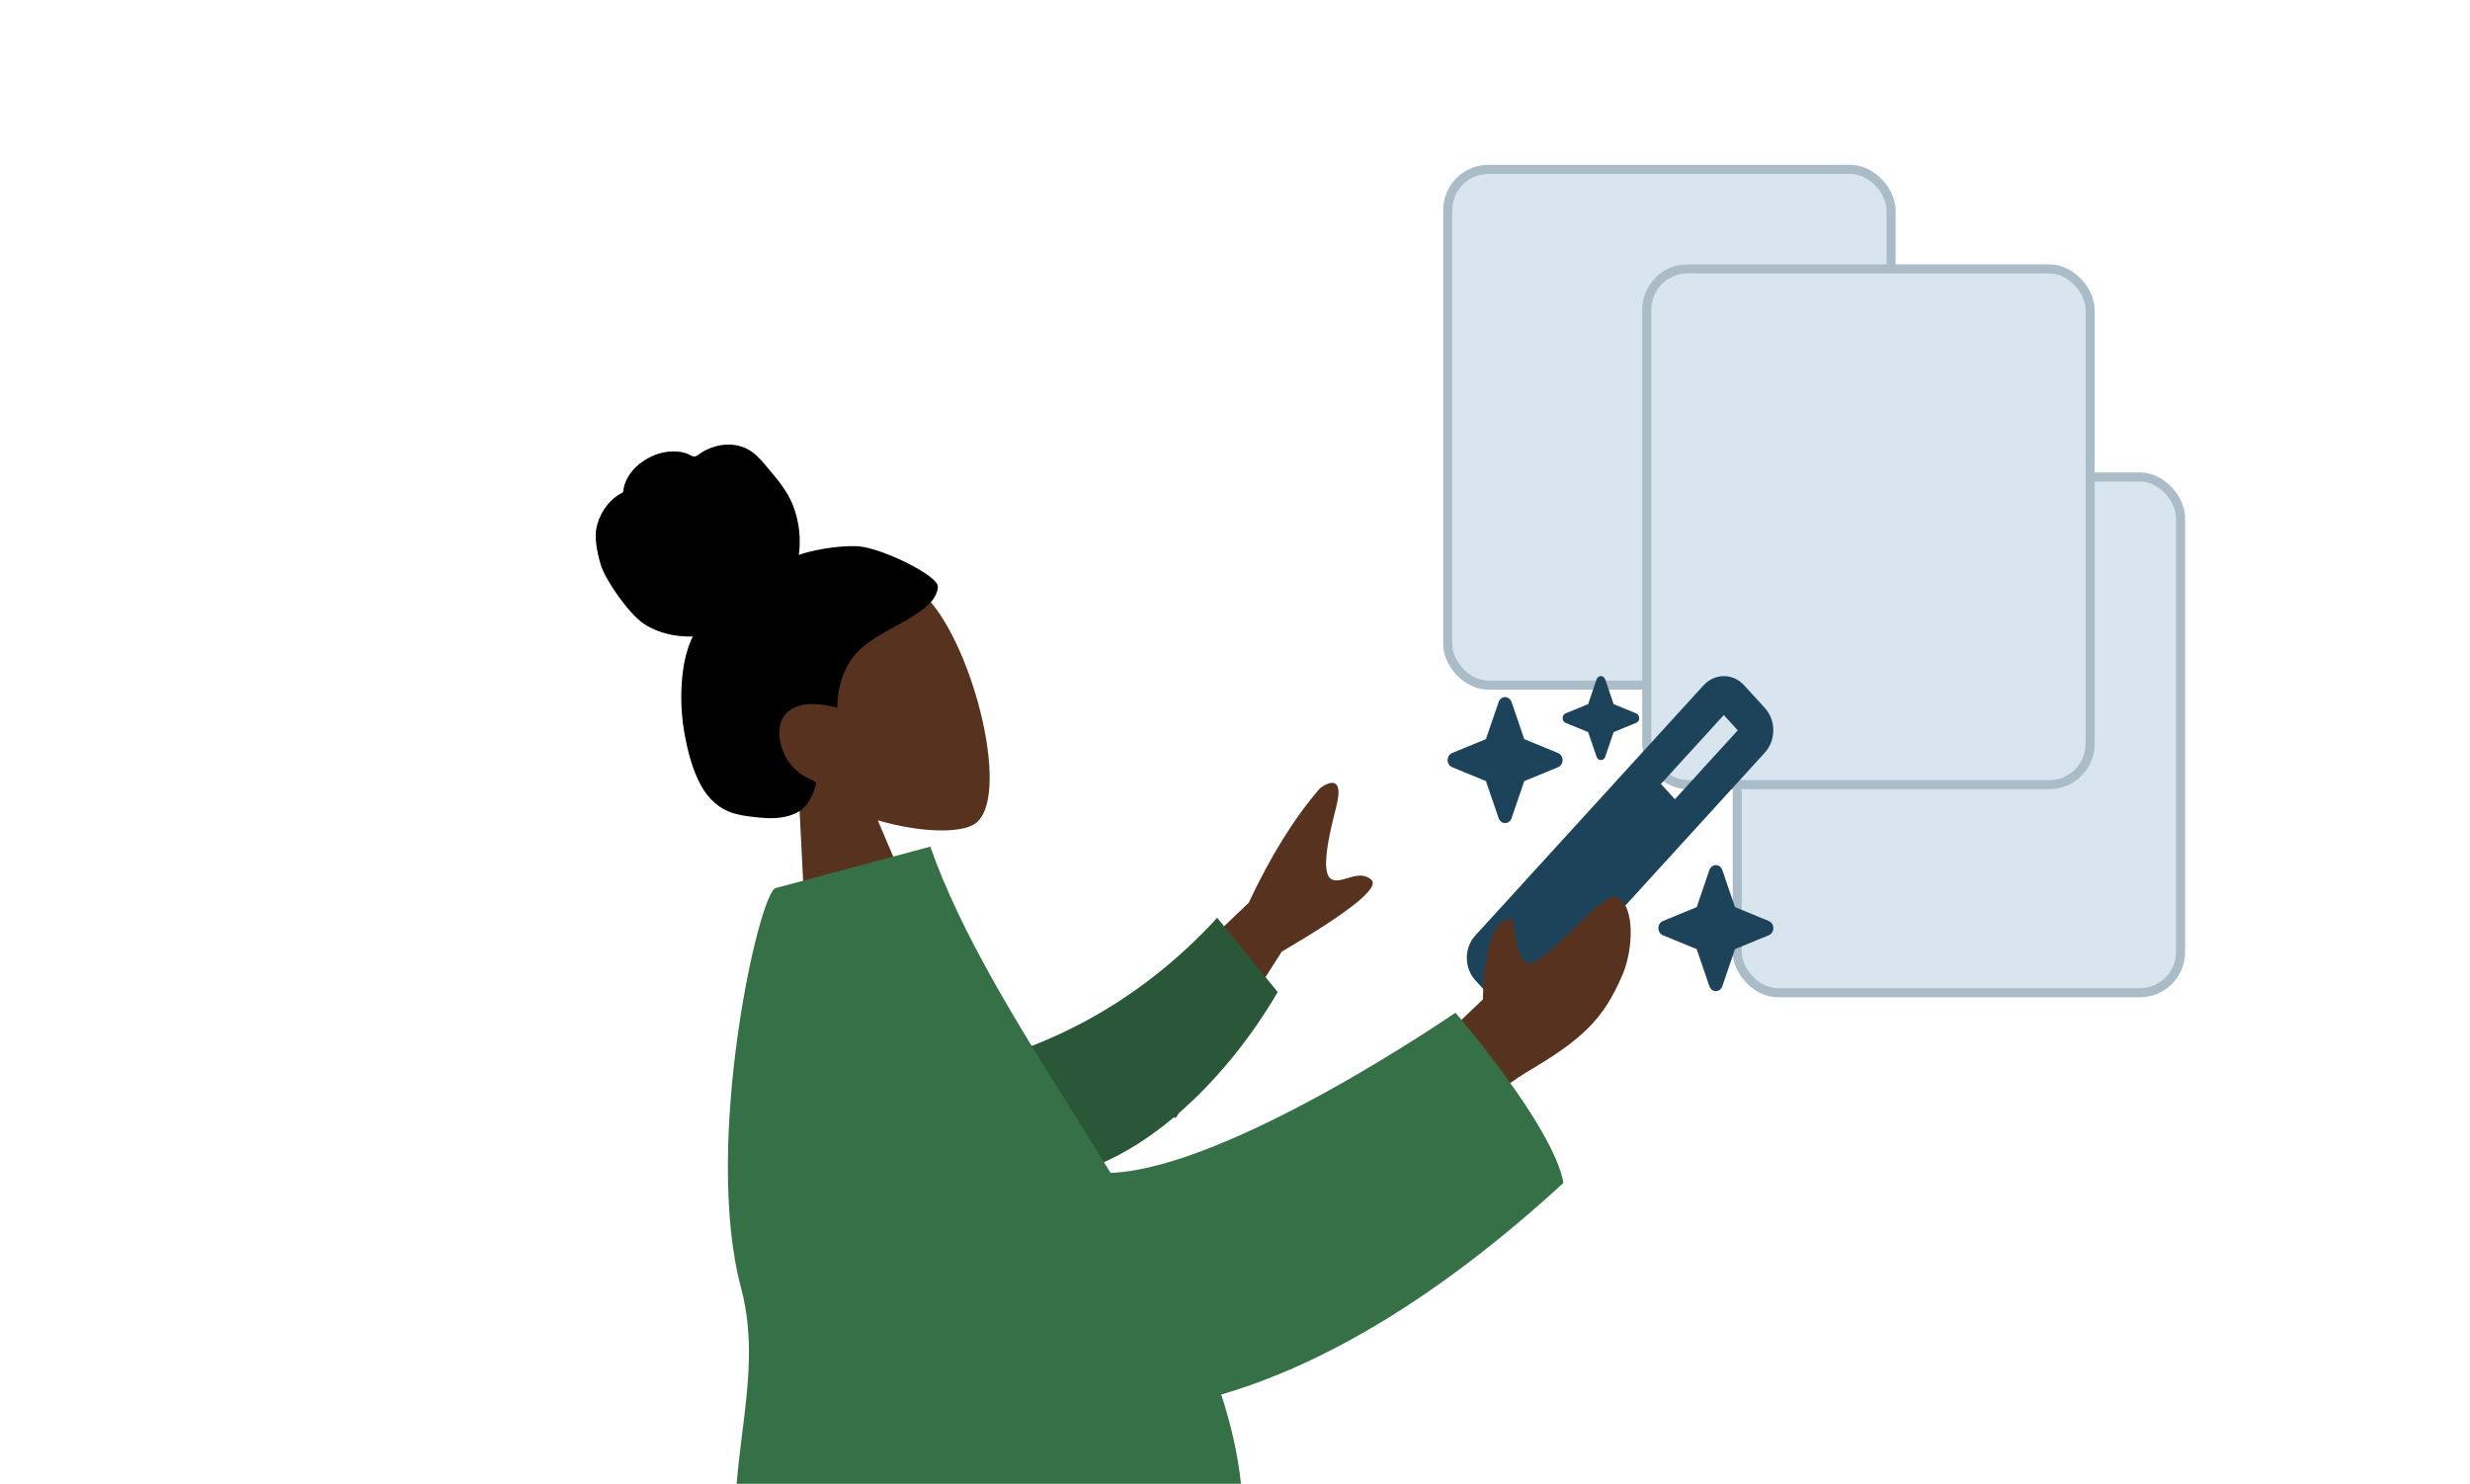
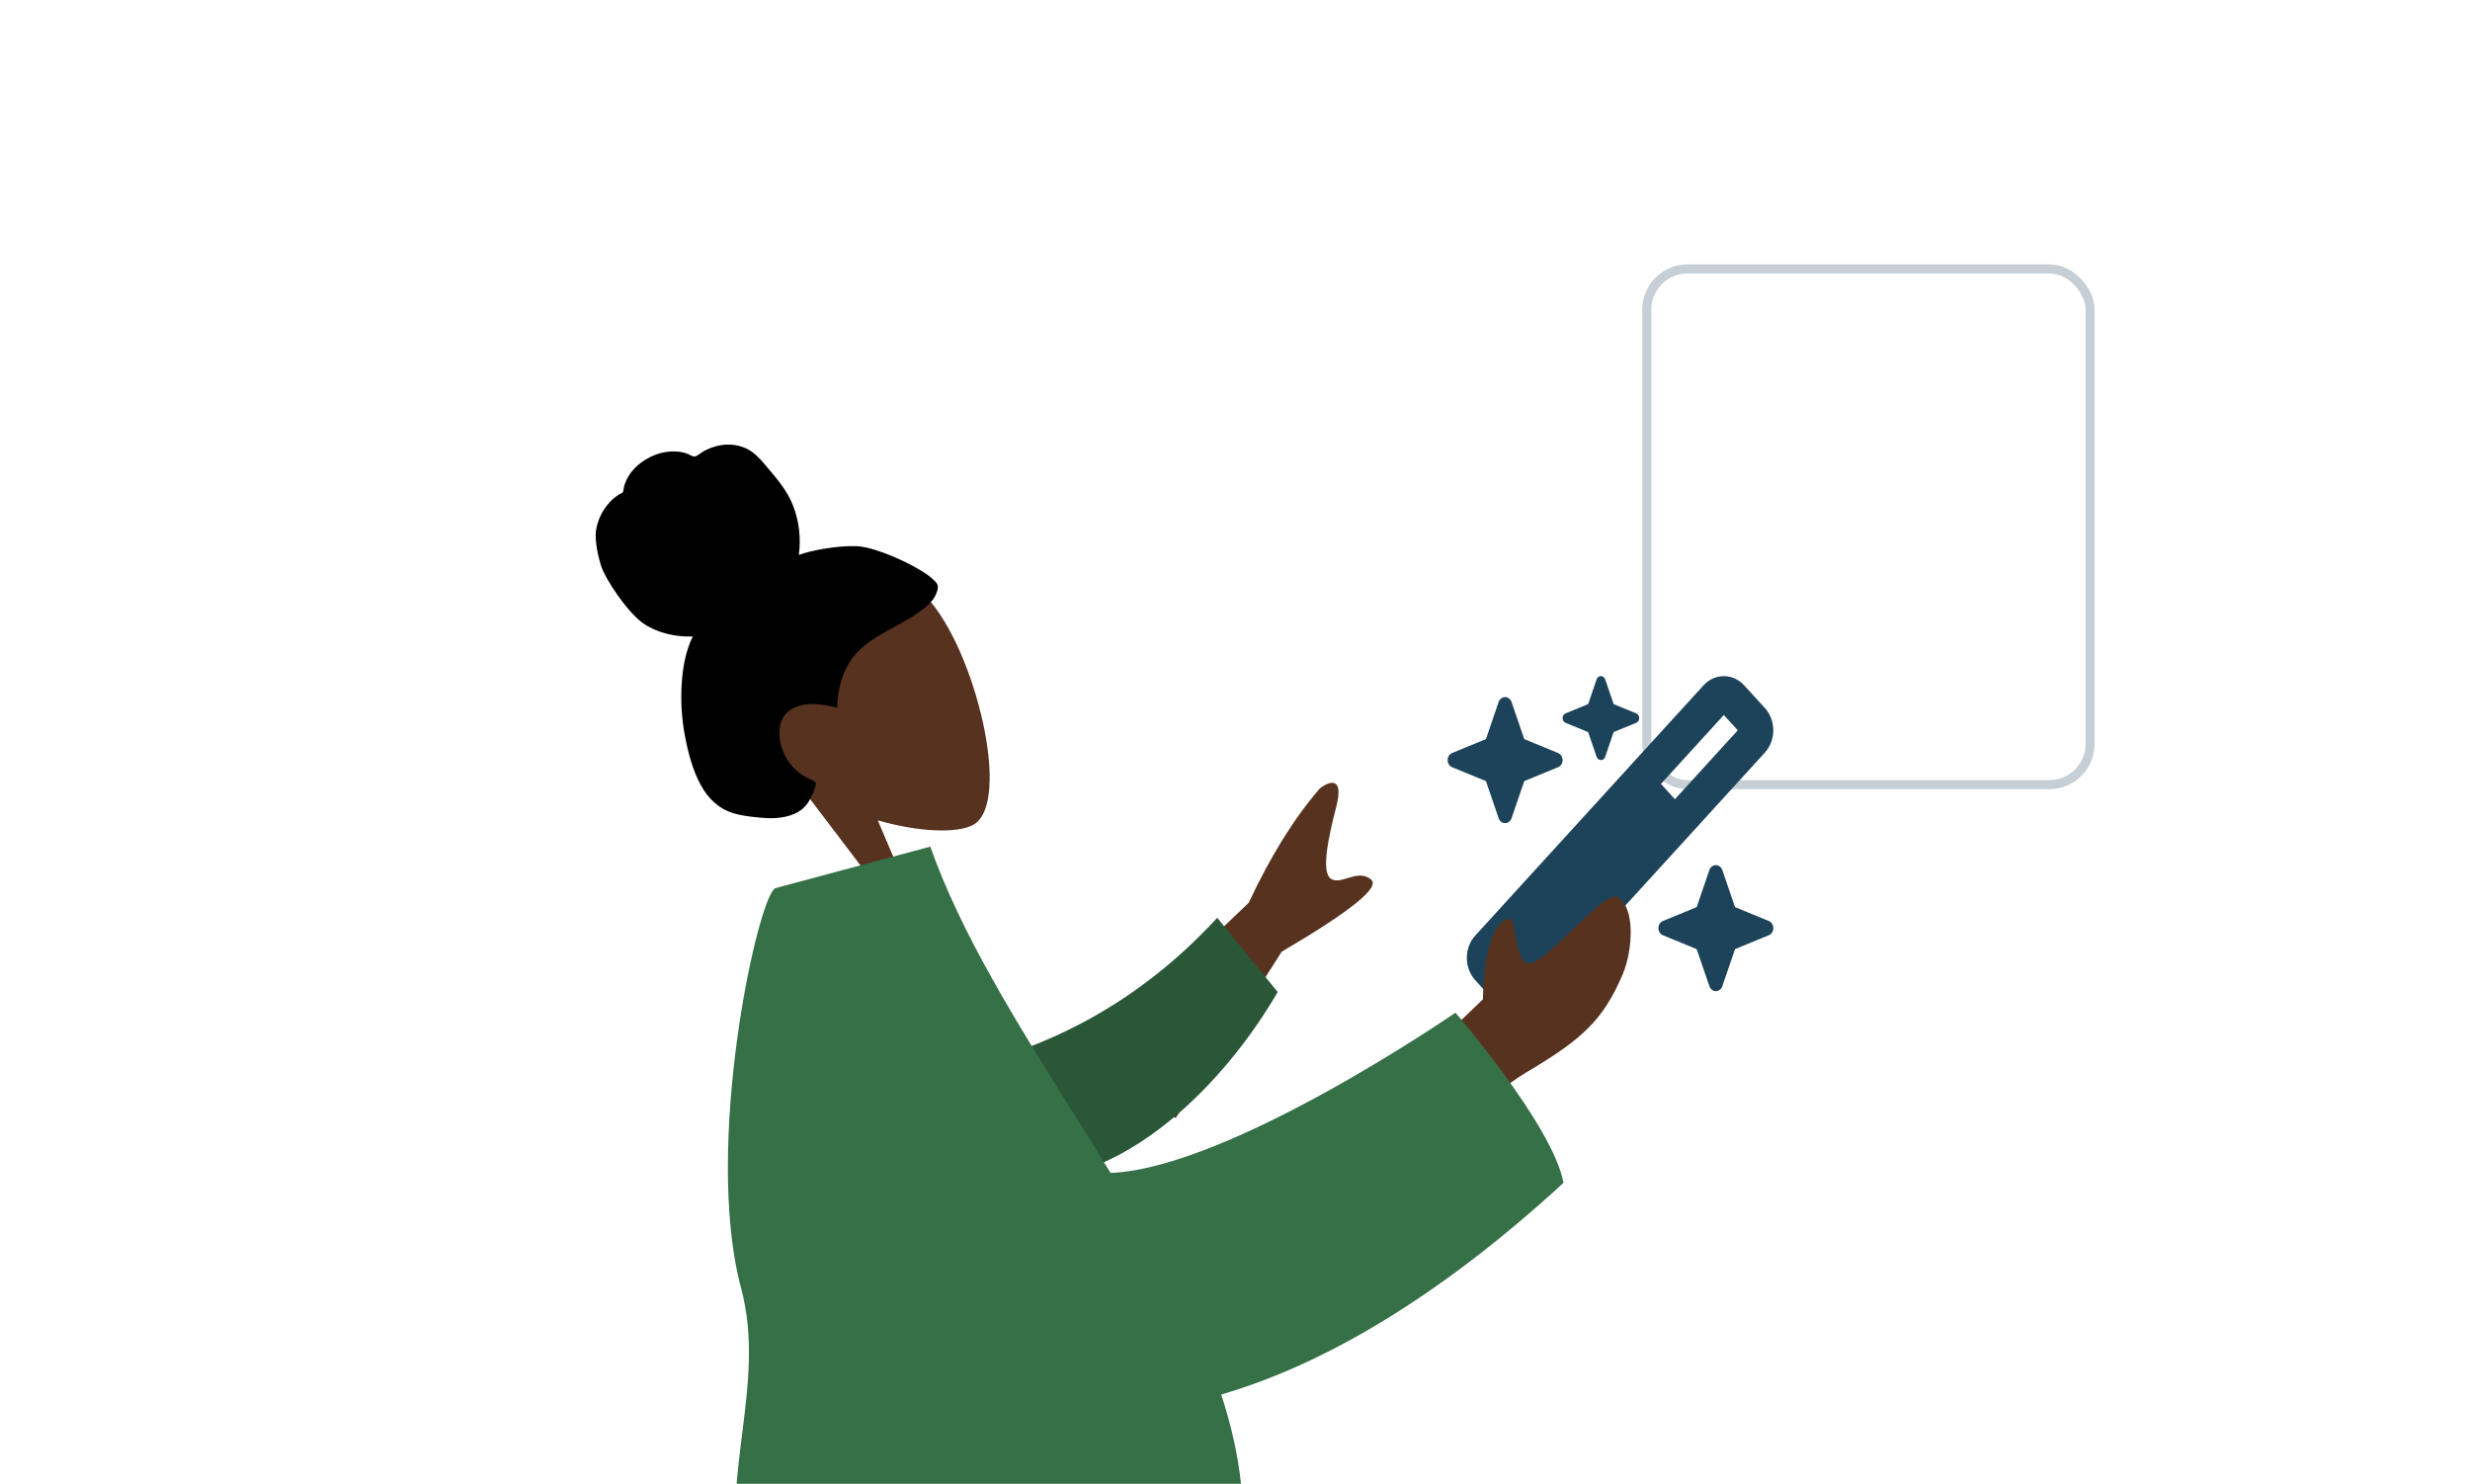
<svg xmlns="http://www.w3.org/2000/svg" width="273" height="164" viewBox="0 0 273 164" fill="none">
  <g clip-path="url(#clip0_24_328)">
-     <path fill-rule="evenodd" clip-rule="evenodd" d="M97.02 90.669C101.652 92.004 105.881 92.116 107.593 91.149C111.887 88.724 107.79 71.739 102.439 66.043C97.088 60.348 77.966 62.364 80.573 75.791C81.478 80.451 84.492 84.018 88.222 86.588L89.488 111.667L104.268 107.706L97.02 90.669Z" fill="#57331F" />
+     <path fill-rule="evenodd" clip-rule="evenodd" d="M97.02 90.669C101.652 92.004 105.881 92.116 107.593 91.149C111.887 88.724 107.79 71.739 102.439 66.043C97.088 60.348 77.966 62.364 80.573 75.791C81.478 80.451 84.492 84.018 88.222 86.588L104.268 107.706L97.02 90.669Z" fill="#57331F" />
    <path fill-rule="evenodd" clip-rule="evenodd" d="M94.661 60.363C92.476 60.288 89.489 60.865 88.293 61.337C88.544 59.468 88.321 57.521 87.605 55.758C86.91 54.046 85.714 52.749 84.558 51.365C84.026 50.727 83.449 50.104 82.73 49.7C81.996 49.288 81.161 49.11 80.342 49.138C79.504 49.166 78.683 49.403 77.937 49.78C77.607 49.947 77.336 50.191 77.017 50.372C76.69 50.557 76.461 50.383 76.147 50.231C75.39 49.863 74.419 49.842 73.617 49.956C72.717 50.084 71.848 50.458 71.093 50.967C70.359 51.463 69.703 52.124 69.295 52.941C69.113 53.305 68.966 53.702 68.911 54.113C68.889 54.281 68.902 54.374 68.766 54.47C68.64 54.559 68.477 54.604 68.346 54.691C67.077 55.538 66.173 56.936 65.894 58.494C65.732 59.403 65.933 60.873 66.409 62.453C66.885 64.034 69.439 67.807 71.191 68.963C72.755 69.995 74.76 70.415 76.569 70.349C75.784 71.945 75.464 73.763 75.348 75.555C75.221 77.502 75.344 79.457 75.712 81.383C76.062 83.214 76.558 85.116 77.45 86.76C78.284 88.297 79.487 89.42 81.122 89.898C81.871 90.118 82.642 90.226 83.411 90.308C84.169 90.389 84.927 90.463 85.686 90.418C87.123 90.335 88.678 89.867 89.436 88.502C89.71 88.01 89.994 87.408 90.142 86.857C90.195 86.659 90.225 86.53 90.059 86.395C89.861 86.233 89.586 86.141 89.359 86.034C88.062 85.421 87.087 84.4 86.541 83.023C85.987 81.625 85.876 79.659 87.109 78.654C88.632 77.413 90.778 77.794 92.539 78.213C92.575 75.73 93.361 73.293 95.182 71.67C97.197 69.875 99.833 69.022 101.957 67.375C102.51 66.946 103.066 66.479 103.382 65.822C103.514 65.548 103.662 65.198 103.659 64.883C103.656 64.469 103.319 64.211 103.045 63.96C101.593 62.633 96.845 60.438 94.661 60.363Z" fill="black" />
-     <rect x="159.51" y="18.222" width="50" height="58" rx="5" fill="#D8E5EE" />
-     <rect x="160.01" y="18.722" width="49" height="57" rx="4.5" stroke="#1D435B" stroke-opacity="0.25" />
-     <rect x="191.51" y="52.222" width="50" height="58" rx="5" fill="#D8E5EE" />
-     <rect x="192.01" y="52.722" width="49" height="57" rx="4.5" stroke="#1D435B" stroke-opacity="0.25" />
-     <rect x="181.51" y="29.222" width="50" height="58" rx="5" fill="#D8E5EE" />
    <rect x="182.01" y="29.722" width="49" height="57" rx="4.5" stroke="#1D435B" stroke-opacity="0.25" />
    <path d="M175.532 77.823L173.037 78.846C172.838 78.925 172.706 79.136 172.706 79.368C172.706 79.6 172.838 79.81 173.037 79.89L175.532 80.913L176.465 83.648C176.538 83.865 176.729 84.01 176.941 84.01C177.153 84.01 177.345 83.865 177.418 83.648L178.351 80.913L180.846 79.89C181.044 79.81 181.176 79.6 181.176 79.368C181.176 79.136 181.044 78.925 180.846 78.846L178.351 77.823L177.418 75.088C177.345 74.87 177.153 74.725 176.941 74.725C176.729 74.725 176.538 74.87 176.465 75.088L175.532 77.823ZM163.051 103.407C161.813 104.764 161.813 106.969 163.051 108.333L165.34 110.843C166.578 112.199 168.59 112.199 169.834 110.843L195.067 83.176C196.304 81.82 196.304 79.614 195.067 78.251L192.777 75.748C191.54 74.391 189.528 74.391 188.284 75.748L163.051 103.407ZM192.069 80.717L185.121 88.334L183.579 86.643L190.527 79.027L192.069 80.717ZM160.496 83.227C160.199 83.35 160 83.662 160 84.01C160 84.359 160.199 84.67 160.496 84.794L164.235 86.332L165.638 90.43C165.751 90.756 166.035 90.974 166.353 90.974C166.671 90.974 166.955 90.756 167.068 90.43L168.471 86.332L172.21 84.794C172.507 84.67 172.706 84.359 172.706 84.01C172.706 83.662 172.507 83.35 172.21 83.227L168.471 81.689L167.068 77.591C166.955 77.264 166.671 77.046 166.353 77.046C166.035 77.046 165.751 77.264 165.638 77.591L164.235 81.689L160.496 83.227ZM183.79 101.797C183.493 101.92 183.294 102.232 183.294 102.58C183.294 102.929 183.493 103.24 183.79 103.364L187.529 104.902L188.932 109C189.045 109.327 189.329 109.544 189.647 109.544C189.965 109.544 190.249 109.327 190.362 109L191.765 104.902L195.504 103.364C195.801 103.24 196 102.929 196 102.58C196 102.232 195.801 101.92 195.504 101.797L191.765 100.259L190.362 96.161C190.249 95.834 189.965 95.617 189.647 95.617C189.329 95.617 189.045 95.834 188.932 96.161L187.529 100.259L183.79 101.797Z" fill="#1D435B" />
    <path fill-rule="evenodd" clip-rule="evenodd" d="M138.015 99.779L119.777 117.213L129.941 123.57L141.662 105.188C149.239 100.741 152.539 98.089 151.56 97.232C150.736 96.509 149.794 96.794 148.926 97.057C148.251 97.262 147.62 97.453 147.125 97.143C145.994 96.435 146.786 92.69 147.691 89.168C148.595 85.647 146.823 86.407 145.886 87.13C143.062 90.389 140.439 94.606 138.015 99.779ZM163.907 110.447L155.901 118.121L158.96 127.4C158.96 127.4 163.865 121.381 168.705 118.521C174.878 114.873 177.196 112.73 179.343 107.703C180.491 105.014 180.774 100.15 178.725 99.14C177.938 98.752 175.919 100.706 173.858 102.7C172.288 104.22 170.694 105.763 169.604 106.31C168.136 107.046 167.778 104.983 167.492 103.335C167.287 102.153 167.119 101.184 166.604 101.615C163.869 102.398 163.907 110.447 163.907 110.447Z" fill="#57331F" />
    <path fill-rule="evenodd" clip-rule="evenodd" d="M108.669 117.395C116.134 115.31 125.694 111.053 134.535 101.437L141.219 109.645C135.825 118.907 127.098 127.666 117.996 129.833C110.823 131.541 104.877 123.905 108.669 117.395Z" fill="#295737" />
    <path fill-rule="evenodd" clip-rule="evenodd" d="M105.603 186.722C98.237 187.701 91.468 188.601 87.797 190.402C79.665 177.445 80.893 167.586 82.027 158.484C82.71 152.999 83.359 147.789 81.904 142.341C77.666 126.478 83.86 98.654 85.734 98.152L86.271 98.008L101.12 94.029L102.82 93.574C106.214 103.183 112.322 112.936 118.469 122.751C119.904 125.043 121.342 127.339 122.748 129.637C135.921 129.128 160.865 111.928 160.865 111.928C160.865 111.928 171.685 124.464 172.803 130.737C159 143.421 146.245 150.845 134.978 154.128C137.14 160.756 138.036 167.374 136.853 173.958C135.268 182.779 119.389 184.889 105.603 186.722Z" fill="#357047" />
  </g>
  <defs>
    <clipPath id="clip0_24_328">
      <rect width="273" height="164" fill="white" />
    </clipPath>
  </defs>
</svg>